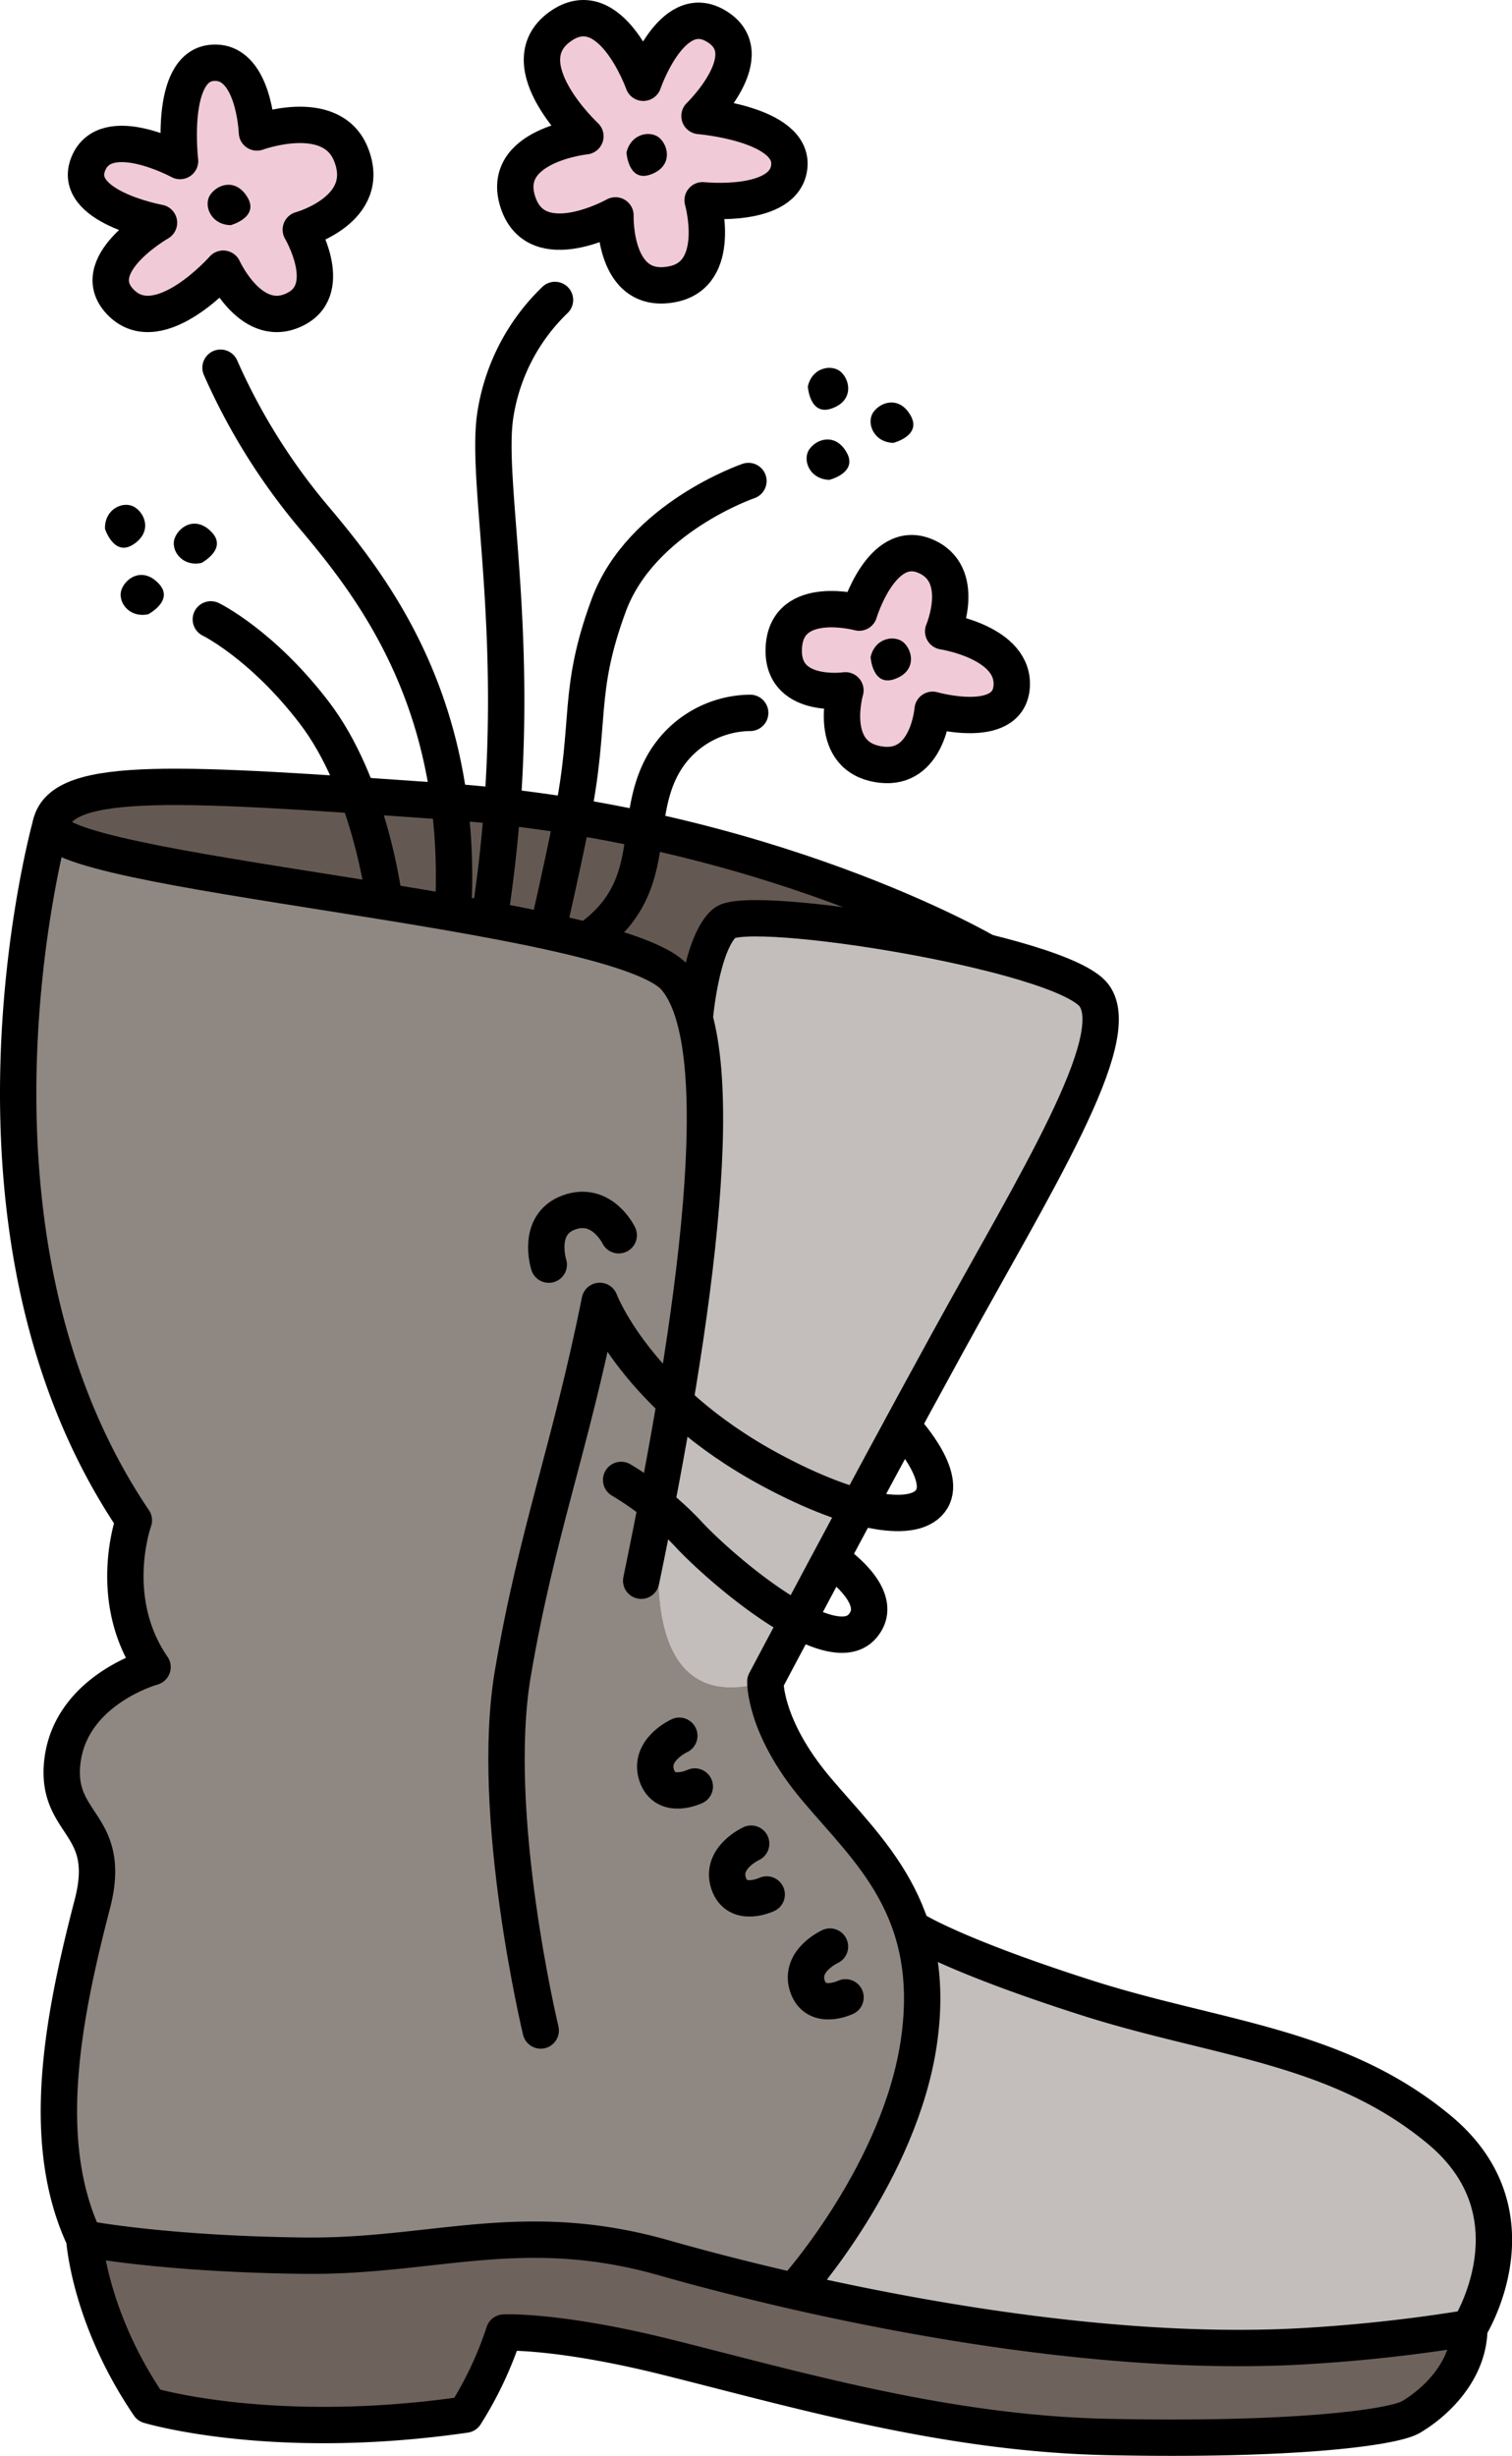
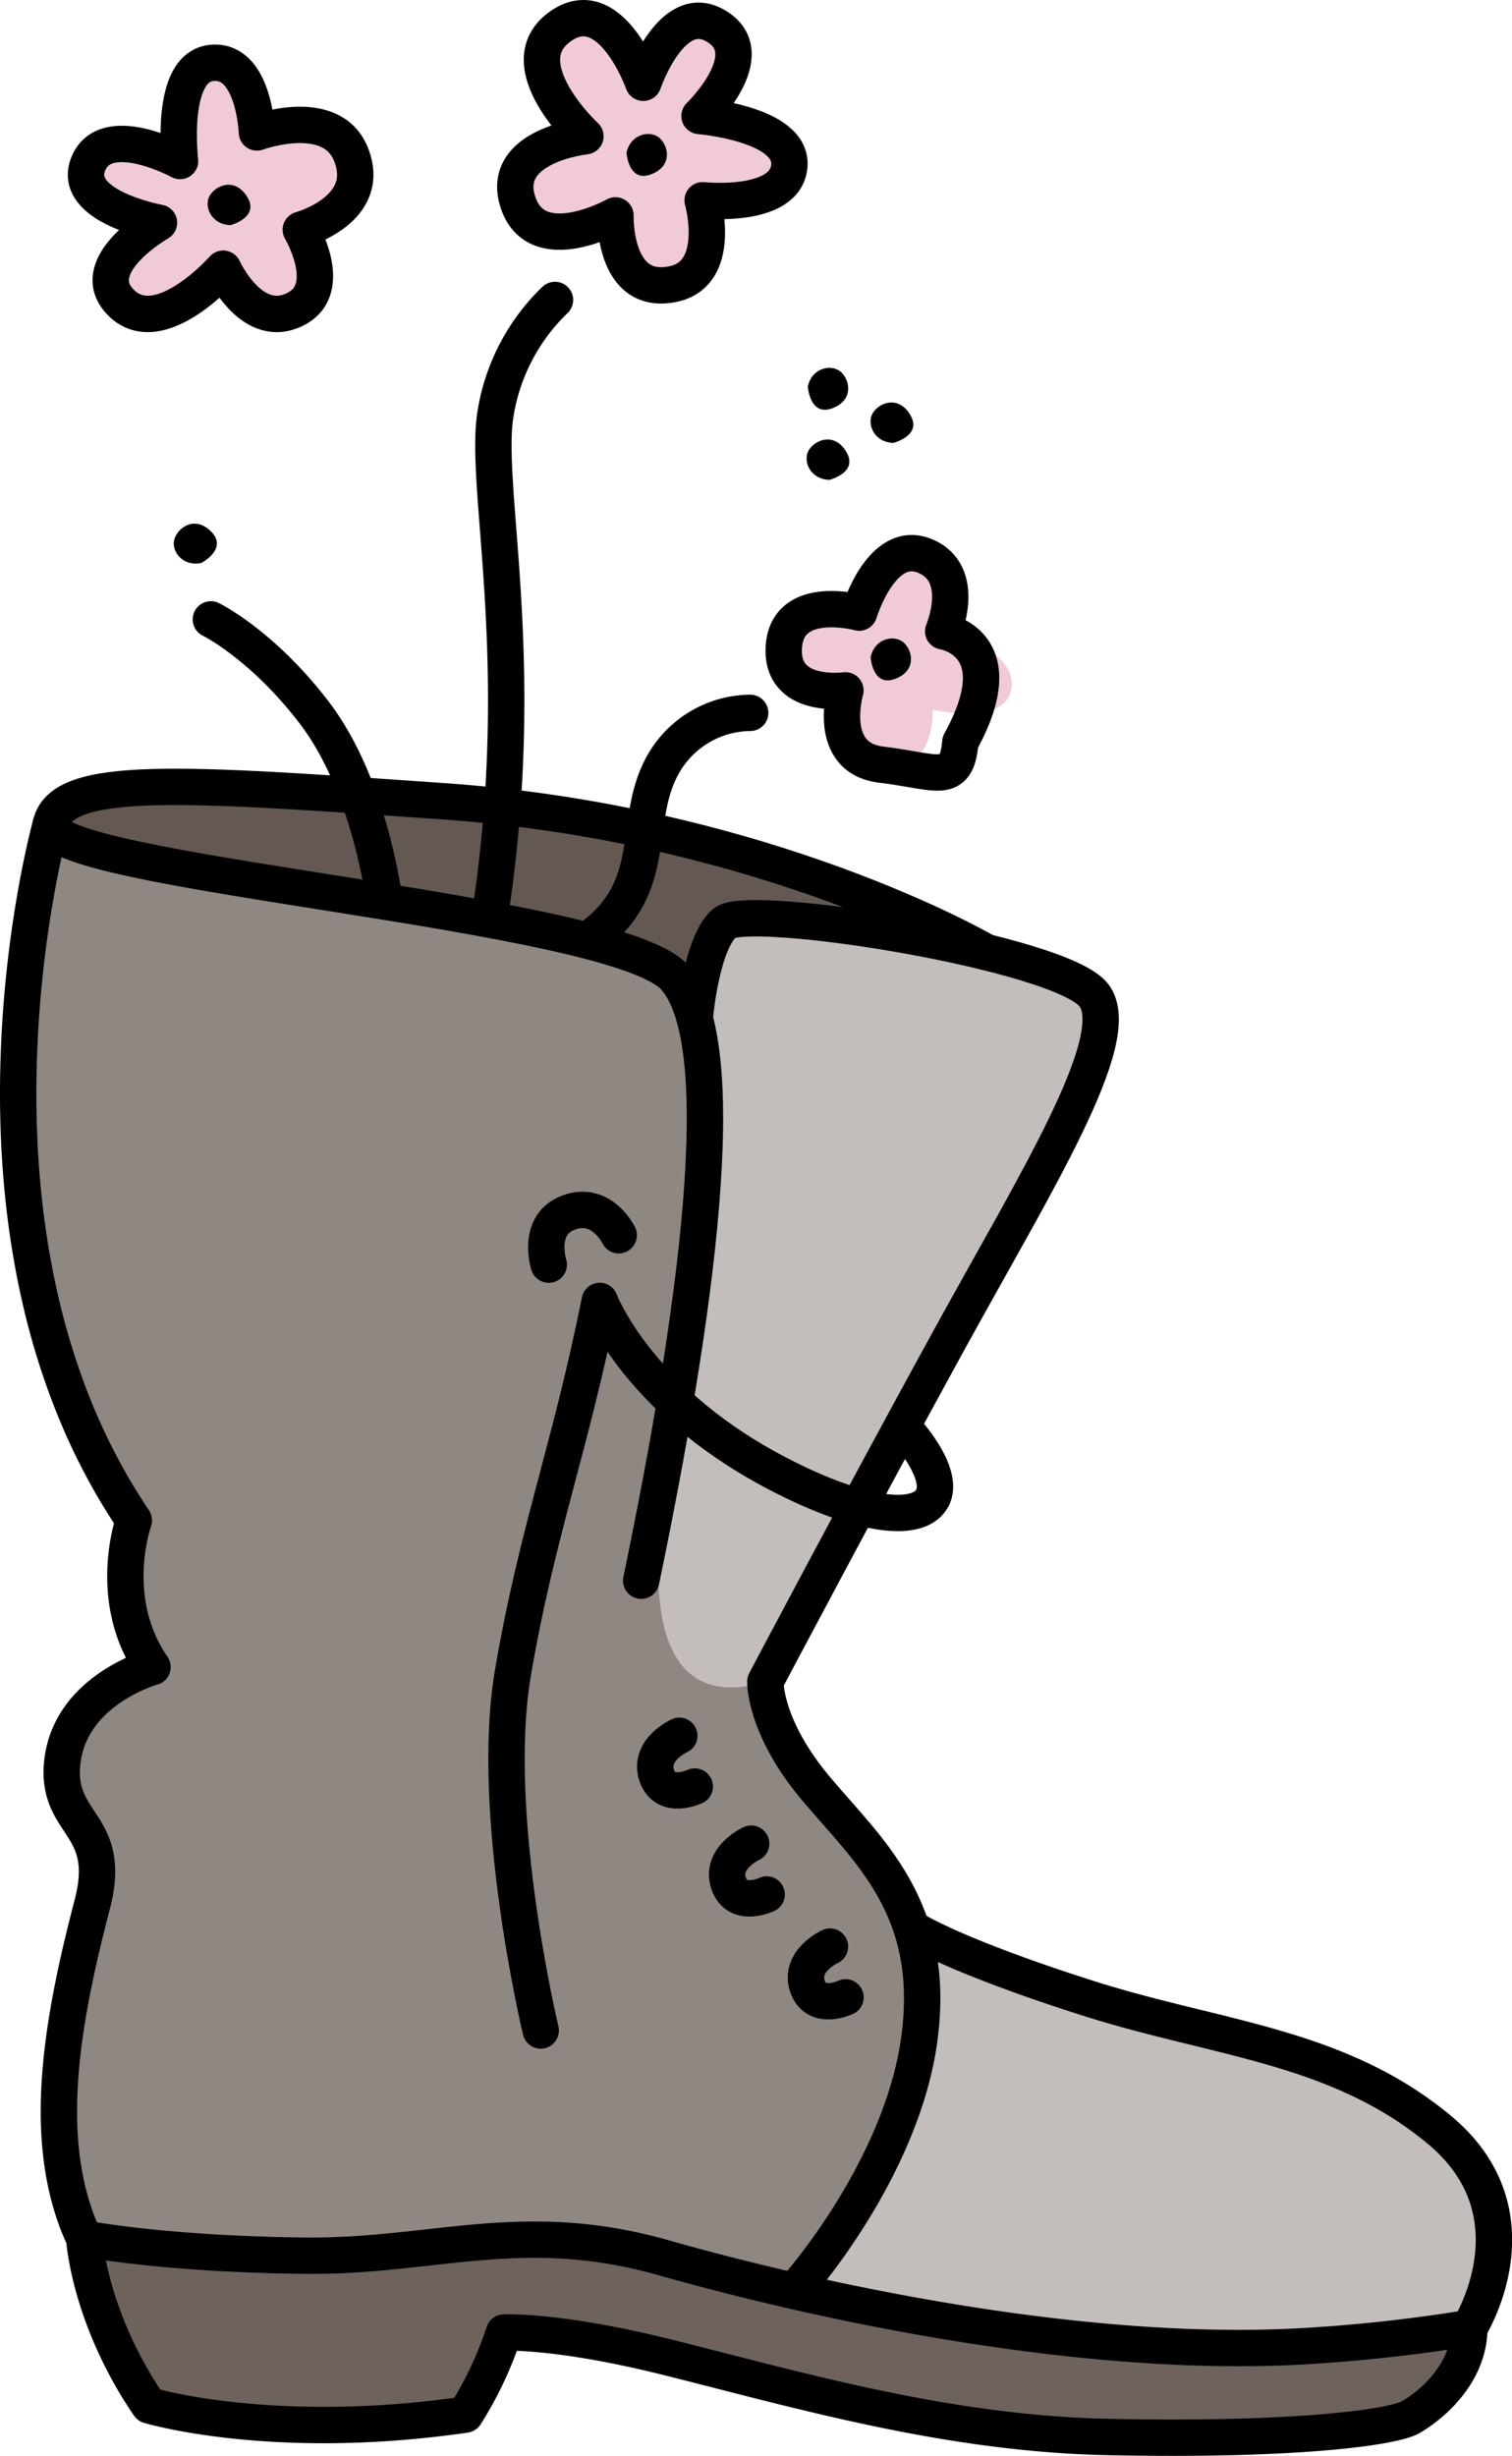
<svg xmlns="http://www.w3.org/2000/svg" id="Layer_6" data-name="Layer 6" viewBox="0 0 294.81 478.88">
  <defs>
    <style>.cls-1,.cls-2,.cls-3,.cls-4{fill:#544740;}.cls-1{opacity:0.9;}.cls-2{opacity:0.85;}.cls-3{opacity:0.35;}.cls-4{opacity:0.65;}.cls-5{fill:none;stroke:#000;stroke-linecap:round;stroke-linejoin:round;stroke-width:7.09px;}.cls-6{fill:#f1cad7;}</style>
  </defs>
  <title>boot</title>
  <polygon class="cls-1" points="9.9 157.93 26.35 152.06 75.68 155 123 160.9 161.51 172.04 190.15 184.49 157.48 180.54 139.69 180.54 134.86 196.65 126.46 185.99 70.18 175.02 20.23 166.09 8.01 162.7 9.9 157.93" />
  <polygon class="cls-2" points="16.43 438.73 29.81 470.76 90.36 471.56 98.26 453.46 176.86 472.17 256.46 476.57 280.92 468.63 287.89 453.92 265.02 455.66 202.69 455.1 127.76 440.24 100.53 436.49 56.79 440.47 16.43 438.73" />
  <polygon class="cls-3" points="156.01 446.99 178.08 409.02 180.87 375.82 220.39 393.61 253.41 399.85 285.32 418.37 292.84 435.61 284.22 456.53 228.65 457.51 176.74 452.85 156.01 446.99" />
  <path class="cls-3" d="M215.62,194.25l-5,21.82L188,255.89l-27.2,50.19-12.3,22c-28.85,7.9-18.28-39-18.28-39l3.23-27.95,2.91-14.53,1.93-21.8-1.47-28.91-.18-.24-2.32-3.06,7.91-14.73,37.6,2.69Z" />
  <path class="cls-4" d="M14.07,434.13l-2.4-43.9,8.81-28.9L9.9,343.78,20.48,327l10.43-.8L22.4,305.58,27.08,294,5.62,253.66,1.5,201.58,9.93,163.5l22,6.72L125,184.54l11.34,11.34,1.26,29.42-7.36,63.77s-10.74,47.68,19,38.83l6.33,19.49,16.92,16.92,8.39,20.58-8,37.33-20.73,24.94-43.83-11.92-53.9,5.13Z" />
  <path class="cls-5" d="M9.93,160.64s-22.19,79,16.17,135.81c0,0-5.53,15.31,3.64,28.61,0,0-16.17,4.45-17.61,18.72-1.23,12.29,10,11.64,5.87,27.5-5.89,22.65-10.37,46.5-1.57,65.21,0,0,.88,15.29,12.62,32.53,0,0,24,7.26,61.67,1.8a71.24,71.24,0,0,0,7.54-16s10.39-.54,31.8,4.8c25.5,6.36,54.39,14.89,85.84,15.56,36.79.78,55.83-1.89,59.2-3.88,4.77-2.81,11.39-9,11.39-17.4,0,0,14-22.12-5.85-38.62s-43.28-17.61-68.59-25.68-33.41-13.11-33.41-13.11" />
  <path class="cls-5" d="M286.49,453.92a312.07,312.07,0,0,1-32.26,3.56C210.85,460,159,448.65,129.42,440.24c-27.6-7.84-44.84-.14-70-.41-27.55-.3-43-3.34-43-3.34" />
  <path class="cls-5" d="M192.24,185.64s-42.68-25-105.74-29.4c-51.21-3.58-74.28-5.23-76.57,4.4s110.14,16.78,121.69,30,4.13,65.86-6.6,117.58" />
  <path class="cls-5" d="M135.47,198.49s1.19-14.47,5.78-18.5,65.84,5.68,72.08,14.12-11.56,36.68-28.61,67.77-35.49,66-35.49,66-.28,8.81,9.9,20.91,23.66,23.39,20.09,49-23.94,48.38-23.94,48.38" />
  <path class="cls-5" d="M105.43,395.92S95.31,353.76,100,326.25s11.16-43.71,16.94-72.59c0,0,7.07,18.83,33.41,33,16.24,8.72,28.33,10.64,31.33,5.63s-5.77-14.19-5.77-14.19" />
-   <path class="cls-5" d="M121.11,288.57a60.4,60.4,0,0,1,13.22,10.68c6.7,7.16,27.58,24.83,33.76,17.92C173.32,311.34,162,304,162,304" />
  <path class="cls-5" d="M132.45,338.45s-6.06,2.75-4.41,7.7,7.43,2.2,7.43,2.2" />
  <path class="cls-5" d="M146.46,359.49s-6.05,2.76-4.4,7.71,7.43,2.2,7.43,2.2" />
  <path class="cls-5" d="M161.83,379.56s-6.05,2.75-4.4,7.7,7.43,2.2,7.43,2.2" />
  <path class="cls-5" d="M120.64,240.86s-3.26-6.8-9.71-4.45S107,246.59,107,246.59" />
  <path class="cls-5" d="M74.81,174.81S72.06,153.08,61.31,139c-10.2-13.36-20.2-18.23-20.2-18.23" />
-   <path class="cls-5" d="M43,71.7a121.14,121.14,0,0,0,18.1,29.05c12.11,14.31,29.44,36.93,27.24,77.1" />
  <path class="cls-5" d="M108.21,58.49a39.36,39.36,0,0,0-11.56,22c-2.48,14.31,6.57,48-1.13,98.09" />
-   <path class="cls-5" d="M145.93,93.79S125,100.94,118.7,118s-3.31,22.54-7.16,41.54c-2.52,12.45-4.55,21-4.55,21" />
  <path class="cls-5" d="M146.27,139A19.7,19.7,0,0,0,129,149.58c-5.78,11-.3,23.33-13.78,33.23" />
  <path class="cls-6" d="M114.14,26.57s-15-13.94-5.08-21.28,16.37,10.85,16.37,10.85S132-.09,139.47,5s-3.08,17.62-3.08,17.62,18.32,1.49,17.51,9.82S137,39.05,137,39.05s4.07,14.43-5.91,16.37C119.49,57.69,120,42,120,42s-15.31,8.6-19-2.53S114.14,26.57,114.14,26.57Z" />
  <path class="cls-6" d="M43.52,52.39s-12.31,14-19.81,6.73S31,43.43,31,43.43s-17.21-3.12-13.78-11.5,17.89-.53,17.89-.53S32.9,13.16,41.23,12.27,50.1,25.83,50.1,25.83s14.35-5.28,18.27,4.11c4.56,10.94-9.72,14.85-9.72,14.85s6.67,11.26-.76,15.34C49.19,64.91,43.52,52.39,43.52,52.39Z" />
  <path class="cls-6" d="M183.9,123.11s4.83-11.31-3.61-14.73-12.77,11.07-12.77,11.07-13.94-3.79-14.68,6.6,12,8.56,12,8.56-3.8,12.66,7,14.49,10-10.7,10-10.7,14.55,3.3,15.41-4.4S183.9,123.11,183.9,123.11Z" />
  <path class="cls-5" d="M114.14,26.57s-15-13.94-5.08-21.28,16.37,10.85,16.37,10.85S130.89.05,139.47,5c9.51,5.43-3.08,17.62-3.08,17.62s18.32,1.49,17.51,9.82S137,39.05,137,39.05s4.07,14.43-5.91,16.37C119.49,57.69,120,42,120,42s-15.31,8.6-19-2.53S114.14,26.57,114.14,26.57Z" />
  <path class="cls-5" d="M43.52,52.39s-12.31,14-19.81,6.73S31,43.43,31,43.43s-17.21-3.12-13.78-11.5,17.89-.53,17.89-.53S32.9,13.16,41.23,12.27,50.1,25.83,50.1,25.83s14.35-5.28,18.27,4.11c4.56,10.94-9.72,14.85-9.72,14.85s6.67,11.26-.76,15.34C49.19,64.91,43.52,52.39,43.52,52.39Z" />
-   <path class="cls-5" d="M183.9,123.11s4.83-11.31-3.61-14.73-12.77,11.07-12.77,11.07-13.94-3.79-14.68,6.6,12,8.56,12,8.56-3.87,13.19,7,14.49c9.08,1.09,10-10.7,10-10.7s14.65,4.18,15.41-4.4C198,125.24,183.9,123.11,183.9,123.11Z" />
+   <path class="cls-5" d="M183.9,123.11s4.83-11.31-3.61-14.73-12.77,11.07-12.77,11.07-13.94-3.79-14.68,6.6,12,8.56,12,8.56-3.87,13.19,7,14.49s14.65,4.18,15.41-4.4C198,125.24,183.9,123.11,183.9,123.11Z" />
  <path d="M122.15,29.76s.37,5.72,4.57,4.31,3.83-5.18,2.05-7S123,26,122.15,29.76Z" />
  <path d="M157.51,75.37s.36,5.71,4.56,4.31,3.83-5.18,2.06-7S158.33,71.57,157.51,75.37Z" />
  <path d="M161.69,93.57s5.56-1.36,3.44-5.25-5.78-2.85-7.28-.78S157.8,93.43,161.69,93.57Z" />
  <path d="M174.16,86.36s5.56-1.37,3.44-5.25-5.78-2.86-7.28-.79S170.28,86.22,174.16,86.36Z" />
-   <path d="M20.47,103.11s1.73,5.46,5.46,3.09,2.47-6,.31-7.32S20.36,99.23,20.47,103.11Z" />
-   <path d="M28.9,119.77S34,117.11,31,113.85s-6.3-1.38-7.26,1S25.1,120.57,28.9,119.77Z" />
  <path d="M39.27,109.77s5.07-2.66,2.08-5.92-6.29-1.38-7.25,1S35.47,110.57,39.27,109.77Z" />
  <path d="M45,43.9s5.52-1.51,3.3-5.34-5.84-2.71-7.29-.6S41.15,43.85,45,43.9Z" />
  <path d="M169.75,128.14s.36,5.71,4.56,4.31,3.83-5.18,2.06-7S170.57,124.34,169.75,128.14Z" />
</svg>